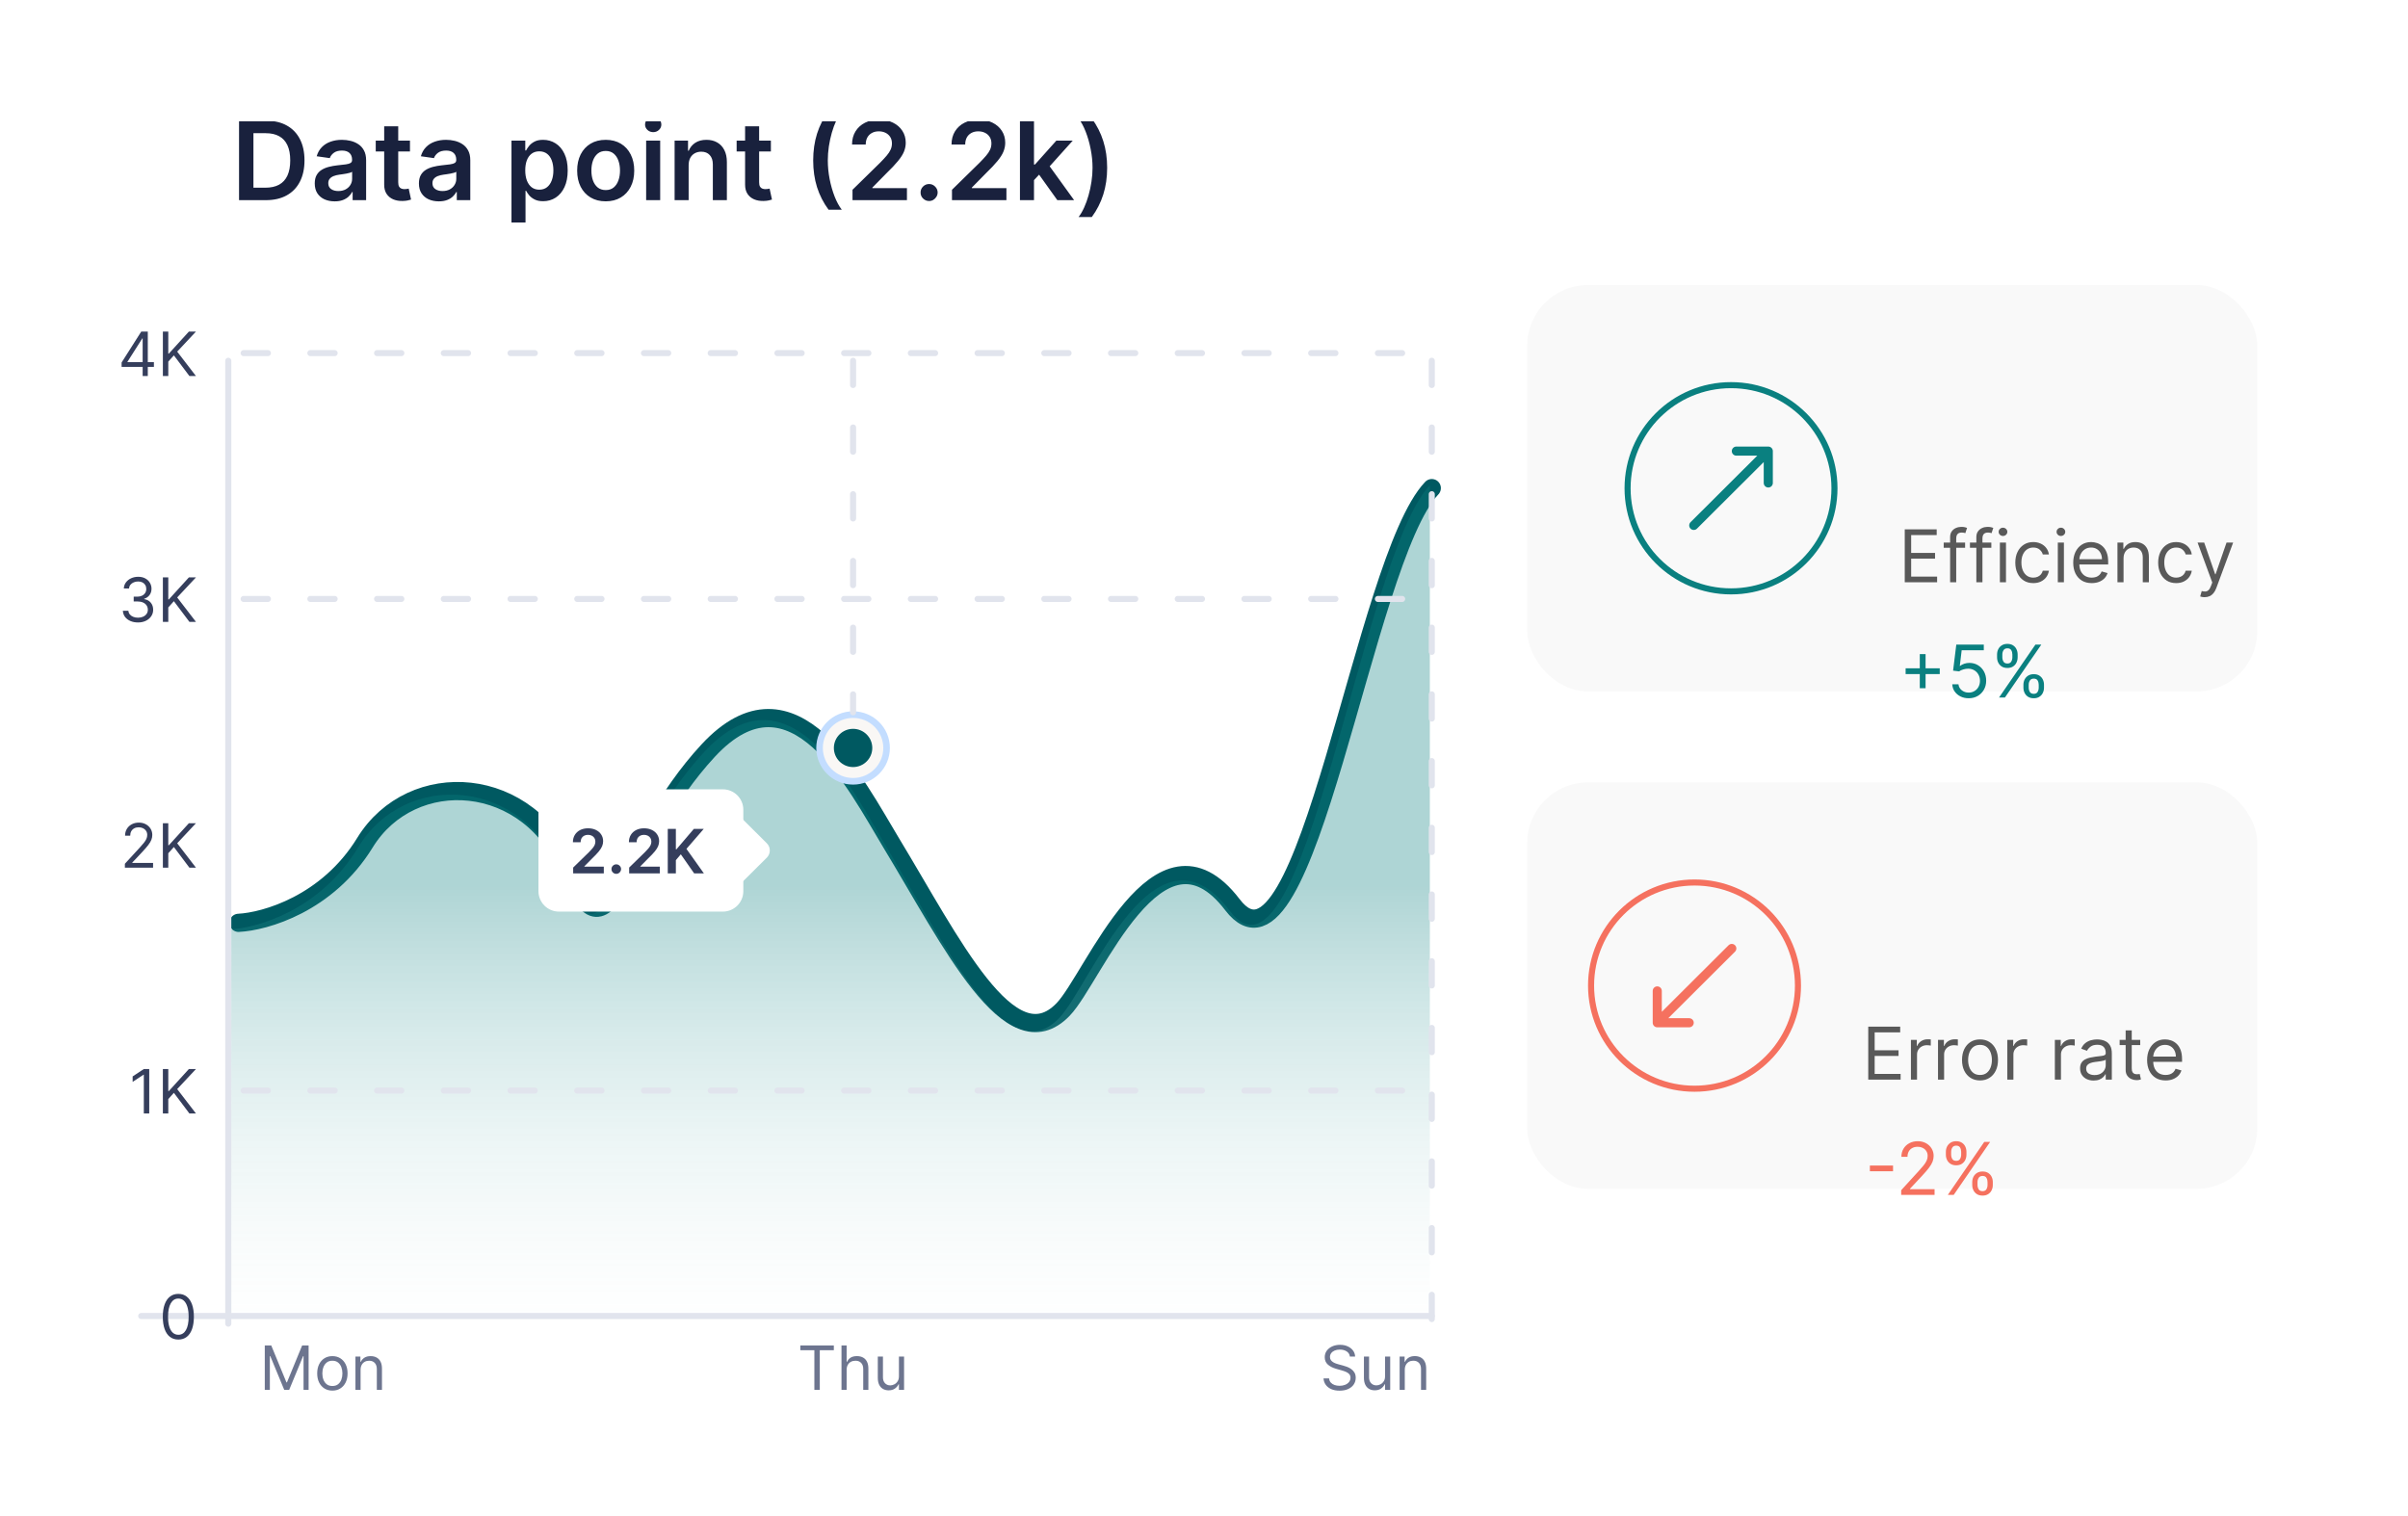
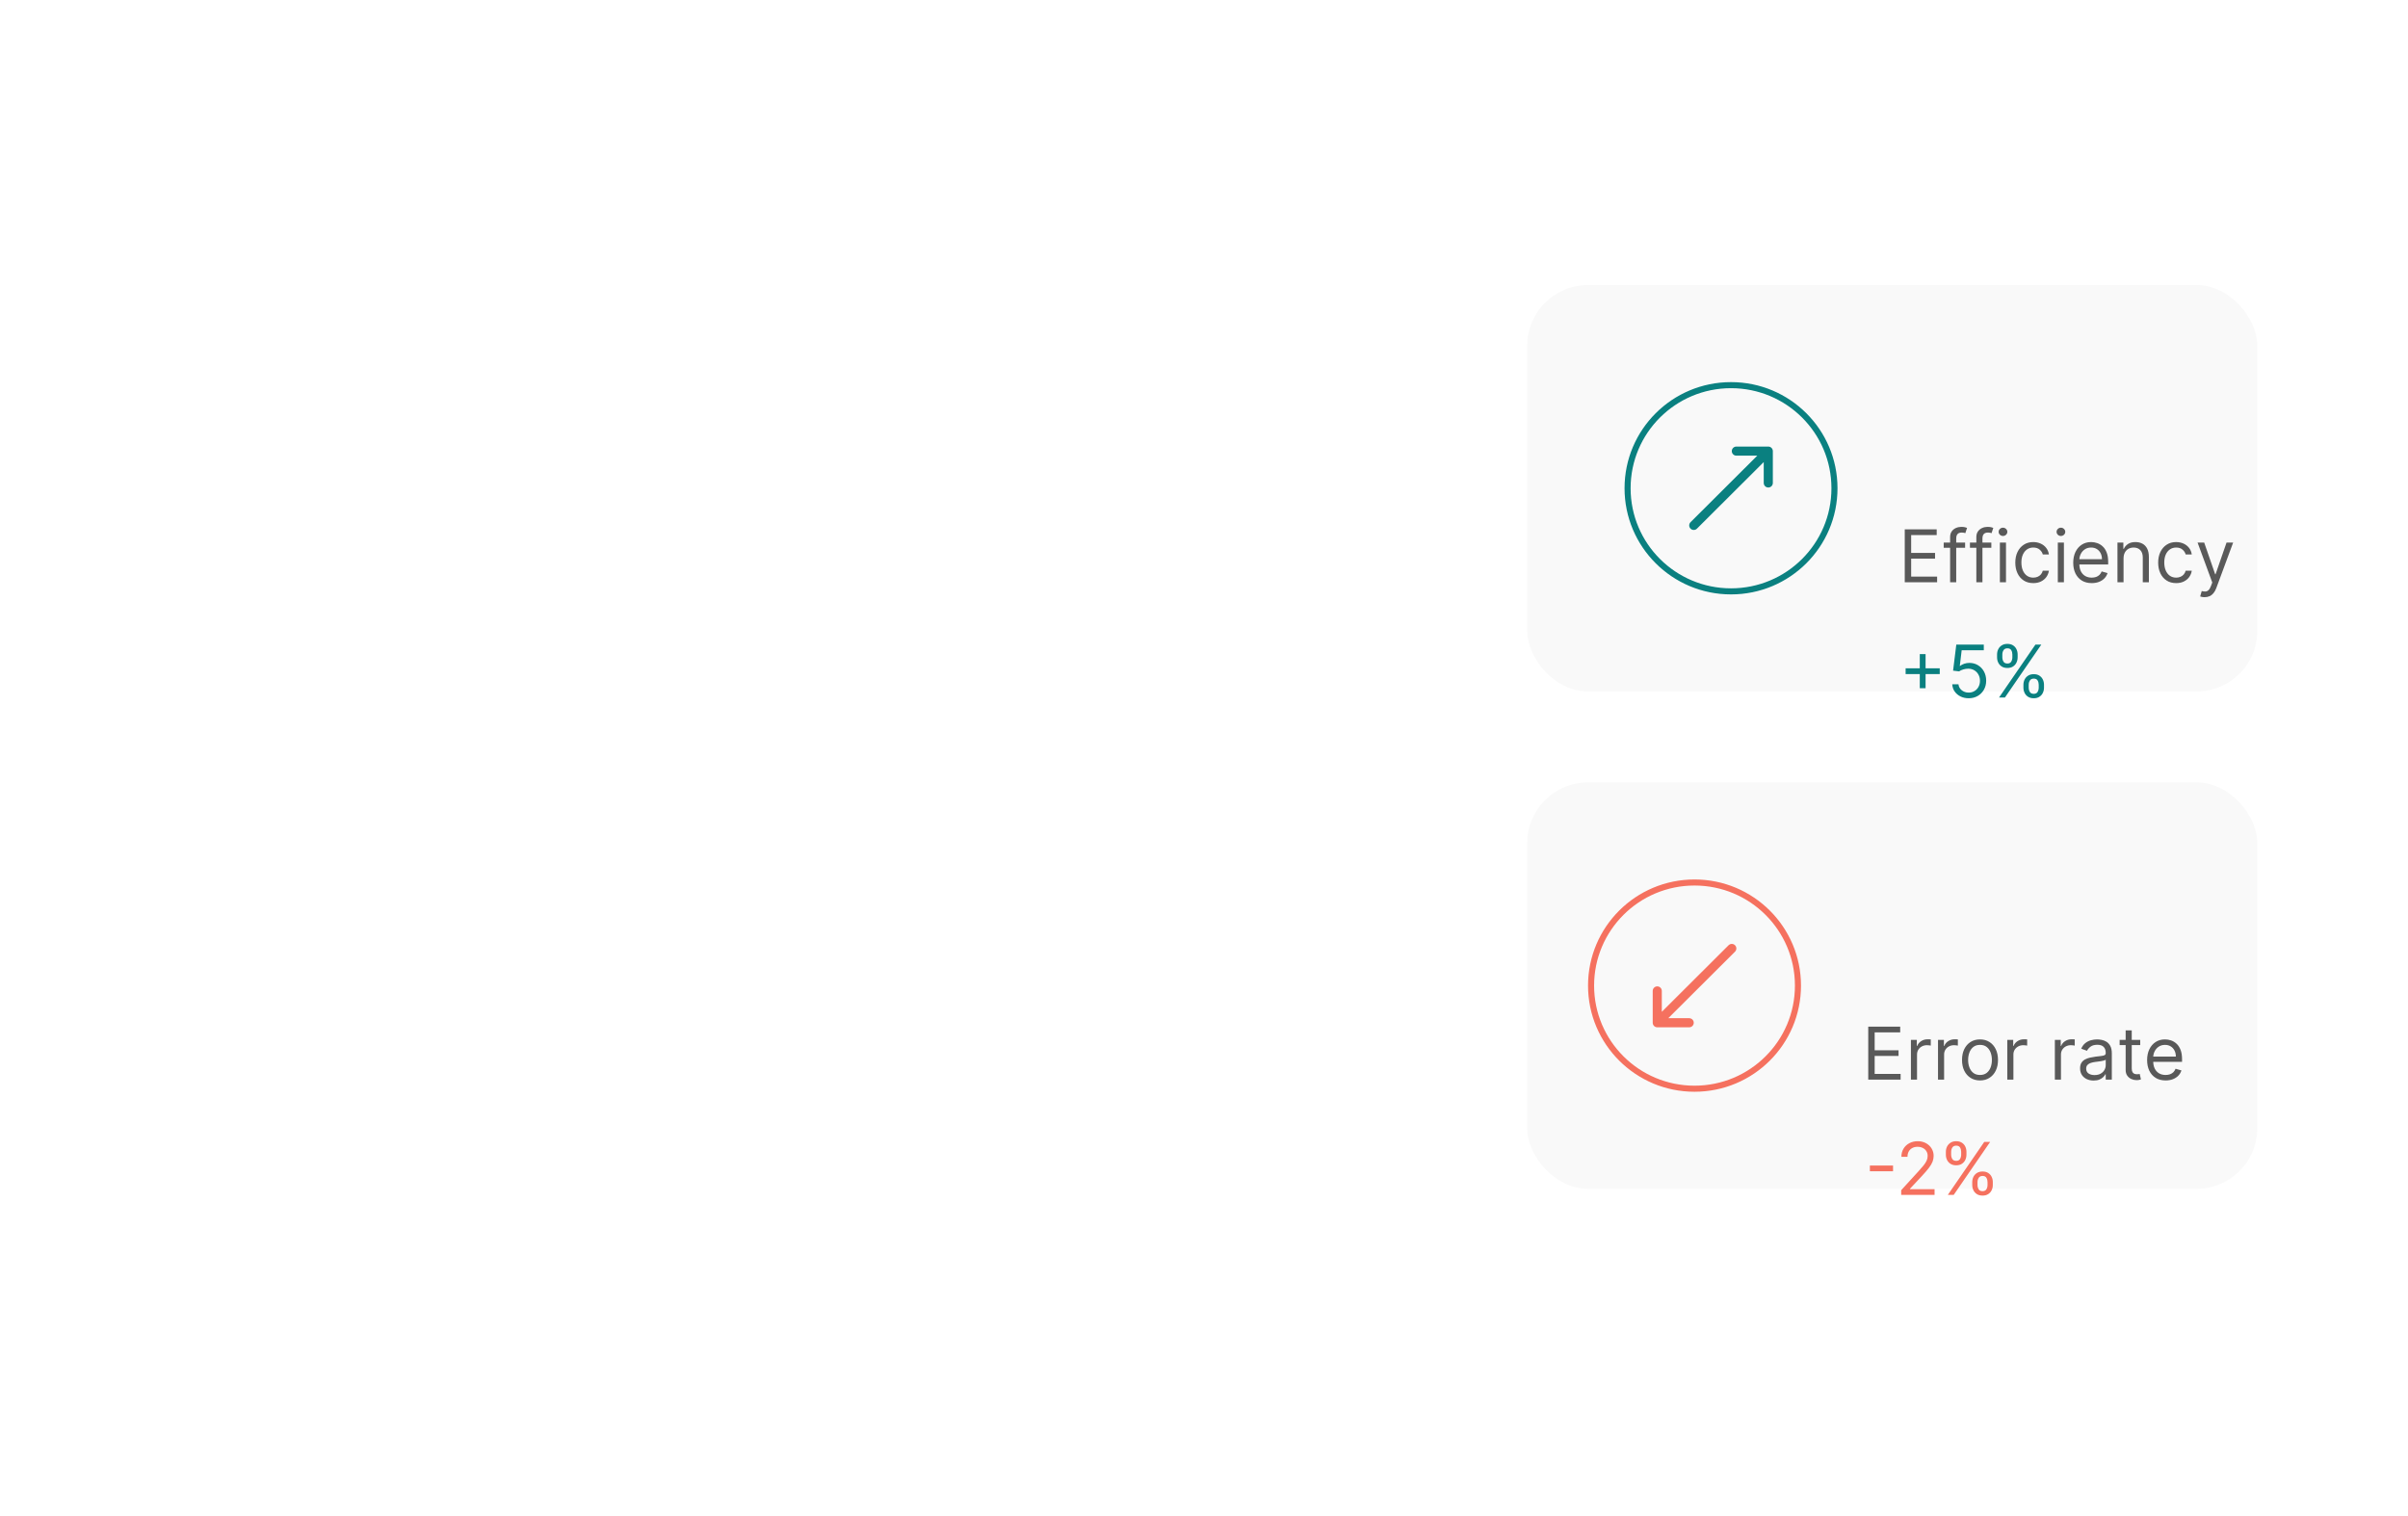
<svg xmlns="http://www.w3.org/2000/svg" width="397" height="250" viewBox="0 0 397 250" fill="none">
  <rect width="396.234" height="250" fill="white" />
  <rect x="251.784" y="129.002" width="120.375" height="67" rx="10" fill="#F9F9F9" />
  <path d="M312.1 192.172V193.109H308.282V192.172H312.1ZM313.442 197.004V196.237L316.323 193.083C316.661 192.714 316.939 192.393 317.158 192.12C317.377 191.845 317.539 191.586 317.644 191.345C317.752 191.1 317.806 190.845 317.806 190.578C317.806 190.271 317.732 190.005 317.584 189.781C317.439 189.556 317.241 189.383 316.988 189.261C316.735 189.139 316.451 189.078 316.135 189.078C315.8 189.078 315.508 189.147 315.258 189.287C315.01 189.423 314.819 189.615 314.682 189.862C314.549 190.109 314.482 190.399 314.482 190.731H313.476C313.476 190.22 313.594 189.771 313.83 189.385C314.066 188.998 314.387 188.697 314.793 188.481C315.202 188.265 315.661 188.157 316.17 188.157C316.681 188.157 317.134 188.265 317.529 188.481C317.924 188.697 318.233 188.988 318.458 189.355C318.682 189.721 318.795 190.129 318.795 190.578C318.795 190.899 318.736 191.213 318.62 191.52C318.506 191.824 318.307 192.163 318.023 192.538C317.742 192.91 317.351 193.365 316.851 193.902L314.891 195.998V196.066H318.948V197.004H313.442ZM325.157 195.368V194.907C325.157 194.589 325.222 194.298 325.353 194.034C325.486 193.767 325.679 193.554 325.932 193.395C326.188 193.233 326.498 193.152 326.861 193.152C327.231 193.152 327.54 193.233 327.79 193.395C328.04 193.554 328.229 193.767 328.357 194.034C328.485 194.298 328.549 194.589 328.549 194.907V195.368C328.549 195.686 328.483 195.978 328.353 196.245C328.225 196.51 328.035 196.723 327.782 196.885C327.532 197.044 327.225 197.123 326.861 197.123C326.492 197.123 326.181 197.044 325.928 196.885C325.675 196.723 325.483 196.51 325.353 196.245C325.222 195.978 325.157 195.686 325.157 195.368ZM326.026 194.907V195.368C326.026 195.632 326.089 195.869 326.214 196.079C326.339 196.287 326.554 196.39 326.861 196.39C327.16 196.39 327.37 196.287 327.492 196.079C327.617 195.869 327.679 195.632 327.679 195.368V194.907C327.679 194.643 327.62 194.407 327.501 194.2C327.381 193.99 327.168 193.885 326.861 193.885C326.563 193.885 326.349 193.99 326.218 194.2C326.09 194.407 326.026 194.643 326.026 194.907ZM320.81 190.373V189.913C320.81 189.595 320.876 189.304 321.006 189.039C321.14 188.772 321.333 188.559 321.586 188.4C321.841 188.238 322.151 188.157 322.515 188.157C322.884 188.157 323.194 188.238 323.444 188.4C323.694 188.559 323.883 188.772 324.01 189.039C324.138 189.304 324.202 189.595 324.202 189.913V190.373C324.202 190.691 324.137 190.984 324.006 191.251C323.878 191.515 323.688 191.728 323.435 191.89C323.185 192.049 322.878 192.129 322.515 192.129C322.145 192.129 321.834 192.049 321.581 191.89C321.329 191.728 321.137 191.515 321.006 191.251C320.876 190.984 320.81 190.691 320.81 190.373ZM321.679 189.913V190.373C321.679 190.637 321.742 190.875 321.867 191.085C321.992 191.292 322.208 191.396 322.515 191.396C322.813 191.396 323.023 191.292 323.145 191.085C323.27 190.875 323.333 190.637 323.333 190.373V189.913C323.333 189.649 323.273 189.413 323.154 189.206C323.035 188.995 322.822 188.89 322.515 188.89C322.216 188.89 322.002 188.995 321.871 189.206C321.743 189.413 321.679 189.649 321.679 189.913ZM321.134 197.004L327.134 188.277H328.106L322.106 197.004H321.134Z" fill="#F5715F" />
  <path d="M308.013 178.002V169.275H313.28V170.212H309.07V173.161H313.007V174.099H309.07V177.064H313.348V178.002H308.013ZM315.048 178.002V171.456H316.02V172.445H316.088C316.207 172.121 316.423 171.858 316.736 171.657C317.048 171.455 317.401 171.354 317.793 171.354C317.867 171.354 317.959 171.356 318.07 171.358C318.18 171.361 318.264 171.366 318.321 171.371V172.394C318.287 172.385 318.209 172.373 318.087 172.356C317.967 172.336 317.841 172.326 317.707 172.326C317.389 172.326 317.105 172.393 316.855 172.526C316.608 172.657 316.412 172.839 316.267 173.072C316.125 173.302 316.054 173.564 316.054 173.86V178.002H315.048ZM319.513 178.002V171.456H320.485V172.445H320.553C320.672 172.121 320.888 171.858 321.201 171.657C321.513 171.455 321.866 171.354 322.258 171.354C322.331 171.354 322.424 171.356 322.535 171.358C322.645 171.361 322.729 171.366 322.786 171.371V172.394C322.752 172.385 322.674 172.373 322.552 172.356C322.432 172.336 322.306 172.326 322.172 172.326C321.854 172.326 321.57 172.393 321.32 172.526C321.073 172.657 320.877 172.839 320.732 173.072C320.59 173.302 320.519 173.564 320.519 173.86V178.002H319.513ZM326.438 178.138C325.847 178.138 325.329 177.998 324.883 177.716C324.439 177.435 324.093 177.042 323.843 176.536C323.596 176.03 323.472 175.439 323.472 174.763C323.472 174.081 323.596 173.486 323.843 172.978C324.093 172.469 324.439 172.074 324.883 171.793C325.329 171.512 325.847 171.371 326.438 171.371C327.029 171.371 327.546 171.512 327.989 171.793C328.435 172.074 328.782 172.469 329.029 172.978C329.279 173.486 329.404 174.081 329.404 174.763C329.404 175.439 329.279 176.03 329.029 176.536C328.782 177.042 328.435 177.435 327.989 177.716C327.546 177.998 327.029 178.138 326.438 178.138ZM326.438 177.235C326.887 177.235 327.256 177.12 327.546 176.89C327.836 176.66 328.05 176.357 328.189 175.982C328.329 175.607 328.398 175.201 328.398 174.763C328.398 174.326 328.329 173.918 328.189 173.54C328.05 173.162 327.836 172.857 327.546 172.624C327.256 172.391 326.887 172.275 326.438 172.275C325.989 172.275 325.62 172.391 325.33 172.624C325.04 172.857 324.826 173.162 324.687 173.54C324.547 173.918 324.478 174.326 324.478 174.763C324.478 175.201 324.547 175.607 324.687 175.982C324.826 176.357 325.04 176.66 325.33 176.89C325.62 177.12 325.989 177.235 326.438 177.235ZM330.939 178.002V171.456H331.911V172.445H331.979C332.098 172.121 332.314 171.858 332.627 171.657C332.939 171.455 333.291 171.354 333.683 171.354C333.757 171.354 333.85 171.356 333.96 171.358C334.071 171.361 334.155 171.366 334.212 171.371V172.394C334.178 172.385 334.1 172.373 333.977 172.356C333.858 172.336 333.732 172.326 333.598 172.326C333.28 172.326 332.996 172.393 332.746 172.526C332.499 172.657 332.303 172.839 332.158 173.072C332.016 173.302 331.945 173.564 331.945 173.86V178.002H330.939ZM338.779 178.002V171.456H339.75V172.445H339.819C339.938 172.121 340.154 171.858 340.466 171.657C340.779 171.455 341.131 171.354 341.523 171.354C341.597 171.354 341.689 171.356 341.8 171.358C341.911 171.361 341.995 171.366 342.052 171.371V172.394C342.017 172.385 341.939 172.373 341.817 172.356C341.698 172.336 341.571 172.326 341.438 172.326C341.12 172.326 340.836 172.393 340.586 172.526C340.339 172.657 340.142 172.839 339.998 173.072C339.856 173.302 339.785 173.564 339.785 173.86V178.002H338.779ZM345.17 178.155C344.755 178.155 344.379 178.077 344.041 177.921C343.703 177.762 343.434 177.533 343.235 177.235C343.036 176.934 342.937 176.57 342.937 176.144C342.937 175.769 343.011 175.465 343.158 175.232C343.306 174.996 343.504 174.812 343.751 174.678C343.998 174.545 344.271 174.445 344.569 174.38C344.87 174.312 345.173 174.258 345.477 174.218C345.874 174.167 346.197 174.128 346.444 174.103C346.694 174.074 346.876 174.028 346.989 173.962C347.106 173.897 347.164 173.783 347.164 173.621V173.587C347.164 173.167 347.049 172.84 346.819 172.607C346.592 172.374 346.247 172.258 345.783 172.258C345.303 172.258 344.927 172.363 344.654 172.573C344.381 172.783 344.19 173.008 344.079 173.246L343.124 172.905C343.295 172.508 343.522 172.198 343.806 171.976C344.093 171.752 344.406 171.596 344.744 171.508C345.085 171.417 345.42 171.371 345.749 171.371C345.96 171.371 346.201 171.397 346.474 171.448C346.749 171.496 347.015 171.597 347.271 171.751C347.529 171.904 347.744 172.135 347.914 172.445C348.085 172.755 348.17 173.17 348.17 173.689V178.002H347.164V177.116H347.113C347.045 177.258 346.931 177.41 346.772 177.572C346.613 177.733 346.401 177.871 346.137 177.985C345.873 178.099 345.551 178.155 345.17 178.155ZM345.323 177.252C345.721 177.252 346.056 177.174 346.329 177.018C346.604 176.861 346.812 176.66 346.951 176.412C347.093 176.165 347.164 175.905 347.164 175.633V174.712C347.122 174.763 347.028 174.81 346.883 174.853C346.741 174.893 346.576 174.928 346.389 174.959C346.204 174.988 346.024 175.013 345.847 175.036C345.674 175.056 345.533 175.073 345.426 175.087C345.164 175.121 344.92 175.177 344.693 175.253C344.468 175.327 344.286 175.439 344.147 175.59C344.011 175.738 343.943 175.939 343.943 176.195C343.943 176.545 344.072 176.809 344.33 176.988C344.592 177.164 344.923 177.252 345.323 177.252ZM352.852 171.456V172.309H349.46V171.456H352.852ZM350.449 169.888H351.454V176.127C351.454 176.411 351.495 176.624 351.578 176.766C351.663 176.905 351.771 176.999 351.902 177.047C352.035 177.093 352.176 177.116 352.324 177.116C352.434 177.116 352.525 177.11 352.596 177.099C352.667 177.084 352.724 177.073 352.767 177.064L352.971 177.968C352.903 177.993 352.808 178.019 352.686 178.045C352.564 178.073 352.409 178.087 352.221 178.087C351.937 178.087 351.659 178.026 351.386 177.904C351.116 177.782 350.892 177.596 350.713 177.346C350.537 177.096 350.449 176.78 350.449 176.4V169.888ZM357.039 178.138C356.408 178.138 355.864 177.999 355.407 177.721C354.952 177.439 354.601 177.047 354.354 176.545C354.11 176.039 353.988 175.451 353.988 174.78C353.988 174.11 354.11 173.519 354.354 173.008C354.601 172.493 354.945 172.093 355.385 171.806C355.829 171.516 356.346 171.371 356.937 171.371C357.277 171.371 357.614 171.428 357.946 171.542C358.279 171.655 358.581 171.84 358.854 172.096C359.127 172.349 359.344 172.684 359.506 173.101C359.668 173.519 359.749 174.033 359.749 174.644V175.07H354.704V174.201H358.726C358.726 173.831 358.652 173.502 358.505 173.212C358.36 172.922 358.152 172.694 357.883 172.526C357.616 172.358 357.3 172.275 356.937 172.275C356.536 172.275 356.189 172.374 355.897 172.573C355.607 172.769 355.384 173.025 355.228 173.34C355.071 173.655 354.993 173.993 354.993 174.354V174.934C354.993 175.428 355.079 175.847 355.249 176.191C355.422 176.532 355.662 176.792 355.969 176.971C356.276 177.147 356.633 177.235 357.039 177.235C357.303 177.235 357.542 177.198 357.755 177.124C357.971 177.047 358.157 176.934 358.313 176.783C358.469 176.63 358.59 176.439 358.675 176.212L359.647 176.485C359.544 176.814 359.373 177.104 359.131 177.354C358.89 177.601 358.591 177.795 358.236 177.934C357.881 178.07 357.482 178.138 357.039 178.138Z" fill="#595959" />
  <path d="M279.37 145.502C288.791 145.502 296.425 153.115 296.425 162.502C296.425 171.889 288.791 179.502 279.37 179.502C269.95 179.502 262.315 171.889 262.315 162.502C262.315 153.115 269.95 145.502 279.37 145.502Z" stroke="#F5715F" />
  <path d="M278.494 168.627H273.228M273.228 168.627V163.377M273.228 168.627L285.516 156.377" stroke="#F5715F" stroke-width="1.5" stroke-linecap="round" stroke-linejoin="round" />
  <rect x="251.784" y="47.002" width="120.375" height="67" rx="10" fill="#F9F9F9" />
  <path d="M316.51 113.472V107.847H317.465V113.472H316.51ZM314.175 111.137V110.182H319.8V111.137H314.175ZM324.574 115.125C324.074 115.125 323.624 115.026 323.223 114.827C322.823 114.628 322.502 114.355 322.26 114.009C322.019 113.662 321.887 113.267 321.864 112.824H322.887C322.926 113.219 323.105 113.546 323.423 113.804C323.744 114.06 324.128 114.188 324.574 114.188C324.932 114.188 325.25 114.104 325.529 113.936C325.81 113.769 326.03 113.539 326.189 113.246C326.351 112.95 326.432 112.617 326.432 112.244C326.432 111.864 326.348 111.524 326.181 111.226C326.016 110.925 325.789 110.688 325.499 110.514C325.209 110.341 324.878 110.253 324.506 110.25C324.239 110.247 323.965 110.289 323.683 110.374C323.402 110.456 323.171 110.563 322.989 110.693L322 110.574L322.529 106.279H327.063V107.216H323.415L323.108 109.79H323.159C323.338 109.648 323.563 109.53 323.833 109.436C324.102 109.343 324.384 109.296 324.676 109.296C325.21 109.296 325.686 109.423 326.104 109.679C326.524 109.932 326.854 110.279 327.093 110.719C327.334 111.159 327.455 111.662 327.455 112.227C327.455 112.784 327.33 113.281 327.08 113.719C326.833 114.154 326.492 114.497 326.057 114.75C325.622 115 325.128 115.125 324.574 115.125ZM333.596 113.369V112.909C333.596 112.591 333.662 112.3 333.792 112.036C333.926 111.769 334.119 111.556 334.372 111.396C334.628 111.235 334.937 111.154 335.301 111.154C335.67 111.154 335.98 111.235 336.23 111.396C336.48 111.556 336.669 111.769 336.797 112.036C336.925 112.3 336.988 112.591 336.988 112.909V113.369C336.988 113.688 336.923 113.98 336.792 114.247C336.665 114.512 336.474 114.725 336.221 114.887C335.971 115.046 335.665 115.125 335.301 115.125C334.932 115.125 334.621 115.046 334.368 114.887C334.115 114.725 333.923 114.512 333.792 114.247C333.662 113.98 333.596 113.688 333.596 113.369ZM334.466 112.909V113.369C334.466 113.634 334.528 113.871 334.653 114.081C334.778 114.289 334.994 114.392 335.301 114.392C335.599 114.392 335.809 114.289 335.932 114.081C336.057 113.871 336.119 113.634 336.119 113.369V112.909C336.119 112.645 336.059 112.409 335.94 112.202C335.821 111.992 335.608 111.887 335.301 111.887C335.003 111.887 334.788 111.992 334.657 112.202C334.53 112.409 334.466 112.645 334.466 112.909ZM329.25 108.375V107.915C329.25 107.597 329.315 107.306 329.446 107.041C329.579 106.774 329.773 106.561 330.025 106.402C330.281 106.24 330.591 106.159 330.954 106.159C331.324 106.159 331.633 106.24 331.883 106.402C332.133 106.561 332.322 106.774 332.45 107.041C332.578 107.306 332.642 107.597 332.642 107.915V108.375C332.642 108.693 332.577 108.986 332.446 109.253C332.318 109.517 332.128 109.73 331.875 109.892C331.625 110.051 331.318 110.131 330.954 110.131C330.585 110.131 330.274 110.051 330.021 109.892C329.768 109.73 329.577 109.517 329.446 109.253C329.315 108.986 329.25 108.693 329.25 108.375ZM330.119 107.915V108.375C330.119 108.639 330.182 108.877 330.307 109.087C330.432 109.294 330.648 109.398 330.954 109.398C331.253 109.398 331.463 109.294 331.585 109.087C331.71 108.877 331.773 108.639 331.773 108.375V107.915C331.773 107.651 331.713 107.415 331.594 107.208C331.474 106.997 331.261 106.892 330.954 106.892C330.656 106.892 330.442 106.997 330.311 107.208C330.183 107.415 330.119 107.651 330.119 107.915ZM329.574 115.006L335.574 106.279H336.545L330.545 115.006H329.574Z" fill="#0A8080" />
  <path d="M314.031 96.004V87.277H319.298V88.214H315.088V91.163H319.026V92.1H315.088V95.066H319.367V96.004H314.031ZM323.982 89.459V90.311H320.453V89.459H323.982ZM321.51 96.004V88.555C321.51 88.18 321.598 87.868 321.774 87.618C321.95 87.368 322.179 87.18 322.46 87.055C322.742 86.93 323.039 86.868 323.351 86.868C323.598 86.868 323.8 86.887 323.956 86.927C324.112 86.967 324.229 87.004 324.306 87.038L324.016 87.907C323.965 87.89 323.894 87.869 323.803 87.843C323.715 87.818 323.598 87.805 323.453 87.805C323.121 87.805 322.881 87.889 322.733 88.056C322.588 88.224 322.516 88.47 322.516 88.794V96.004H321.51ZM328.306 89.459V90.311H324.778V89.459H328.306ZM325.834 96.004V88.555C325.834 88.18 325.922 87.868 326.099 87.618C326.275 87.368 326.503 87.18 326.785 87.055C327.066 86.93 327.363 86.868 327.675 86.868C327.922 86.868 328.124 86.887 328.28 86.927C328.437 86.967 328.553 87.004 328.63 87.038L328.34 87.907C328.289 87.89 328.218 87.869 328.127 87.843C328.039 87.818 327.922 87.805 327.778 87.805C327.445 87.805 327.205 87.889 327.057 88.056C326.912 88.224 326.84 88.47 326.84 88.794V96.004H325.834ZM329.715 96.004V89.459H330.721V96.004H329.715ZM330.227 88.368C330.031 88.368 329.862 88.301 329.72 88.167C329.58 88.034 329.511 87.873 329.511 87.686C329.511 87.498 329.58 87.338 329.72 87.204C329.862 87.071 330.031 87.004 330.227 87.004C330.423 87.004 330.59 87.071 330.73 87.204C330.872 87.338 330.943 87.498 330.943 87.686C330.943 87.873 330.872 88.034 330.73 88.167C330.59 88.301 330.423 88.368 330.227 88.368ZM335.222 96.14C334.608 96.14 334.08 95.995 333.637 95.706C333.194 95.416 332.853 95.017 332.614 94.508C332.376 94 332.256 93.419 332.256 92.765C332.256 92.1 332.378 91.514 332.623 91.005C332.87 90.494 333.214 90.095 333.654 89.808C334.097 89.518 334.614 89.373 335.205 89.373C335.665 89.373 336.08 89.459 336.449 89.629C336.819 89.799 337.121 90.038 337.357 90.345C337.593 90.652 337.739 91.01 337.796 91.419H336.79C336.714 91.12 336.543 90.856 336.279 90.626C336.018 90.393 335.665 90.277 335.222 90.277C334.83 90.277 334.486 90.379 334.191 90.584C333.898 90.785 333.67 91.071 333.505 91.44C333.343 91.806 333.262 92.237 333.262 92.731C333.262 93.237 333.341 93.677 333.501 94.052C333.662 94.427 333.89 94.718 334.182 94.926C334.478 95.133 334.824 95.237 335.222 95.237C335.483 95.237 335.721 95.191 335.934 95.1C336.147 95.01 336.327 94.879 336.475 94.709C336.623 94.538 336.728 94.334 336.79 94.095H337.796C337.739 94.481 337.599 94.829 337.374 95.139C337.153 95.446 336.858 95.69 336.492 95.872C336.128 96.051 335.705 96.14 335.222 96.14ZM339.266 96.004V89.459H340.272V96.004H339.266ZM339.778 88.368C339.581 88.368 339.412 88.301 339.27 88.167C339.131 88.034 339.062 87.873 339.062 87.686C339.062 87.498 339.131 87.338 339.27 87.204C339.412 87.071 339.581 87.004 339.778 87.004C339.974 87.004 340.141 87.071 340.28 87.204C340.422 87.338 340.493 87.498 340.493 87.686C340.493 87.873 340.422 88.034 340.28 88.167C340.141 88.301 339.974 88.368 339.778 88.368ZM344.858 96.14C344.227 96.14 343.683 96.001 343.226 95.723C342.771 95.441 342.421 95.049 342.173 94.546C341.929 94.041 341.807 93.453 341.807 92.782C341.807 92.112 341.929 91.521 342.173 91.01C342.421 90.495 342.764 90.095 343.205 89.808C343.648 89.518 344.165 89.373 344.756 89.373C345.097 89.373 345.433 89.43 345.766 89.544C346.098 89.657 346.401 89.842 346.673 90.098C346.946 90.35 347.164 90.686 347.325 91.103C347.487 91.521 347.568 92.035 347.568 92.646V93.072H342.523V92.203H346.546C346.546 91.834 346.472 91.504 346.324 91.214C346.179 90.924 345.972 90.696 345.702 90.528C345.435 90.36 345.119 90.277 344.756 90.277C344.355 90.277 344.009 90.376 343.716 90.575C343.426 90.771 343.203 91.027 343.047 91.342C342.891 91.657 342.813 91.995 342.813 92.356V92.936C342.813 93.43 342.898 93.849 343.068 94.193C343.242 94.534 343.482 94.794 343.789 94.973C344.095 95.149 344.452 95.237 344.858 95.237C345.122 95.237 345.361 95.2 345.574 95.126C345.79 95.049 345.976 94.936 346.132 94.785C346.289 94.632 346.409 94.441 346.494 94.214L347.466 94.487C347.364 94.816 347.192 95.106 346.95 95.356C346.709 95.603 346.411 95.796 346.056 95.936C345.7 96.072 345.301 96.14 344.858 96.14ZM350.104 92.066V96.004H349.098V89.459H350.07V90.481H350.155C350.308 90.149 350.541 89.882 350.854 89.68C351.166 89.475 351.57 89.373 352.064 89.373C352.507 89.373 352.895 89.464 353.227 89.646C353.56 89.825 353.818 90.098 354.003 90.464C354.188 90.828 354.28 91.288 354.28 91.845V96.004H353.274V91.913C353.274 91.399 353.141 90.998 352.874 90.711C352.607 90.421 352.24 90.277 351.774 90.277C351.453 90.277 351.166 90.346 350.914 90.485C350.664 90.625 350.466 90.828 350.321 91.095C350.176 91.362 350.104 91.686 350.104 92.066ZM358.777 96.14C358.163 96.14 357.635 95.995 357.192 95.706C356.748 95.416 356.407 95.017 356.169 94.508C355.93 94 355.811 93.419 355.811 92.765C355.811 92.1 355.933 91.514 356.177 91.005C356.425 90.494 356.768 90.095 357.209 89.808C357.652 89.518 358.169 89.373 358.76 89.373C359.22 89.373 359.635 89.459 360.004 89.629C360.373 89.799 360.676 90.038 360.912 90.345C361.148 90.652 361.294 91.01 361.351 91.419H360.345C360.268 91.12 360.098 90.856 359.834 90.626C359.572 90.393 359.22 90.277 358.777 90.277C358.385 90.277 358.041 90.379 357.746 90.584C357.453 90.785 357.224 91.071 357.059 91.44C356.898 91.806 356.817 92.237 356.817 92.731C356.817 93.237 356.896 93.677 357.055 94.052C357.217 94.427 357.444 94.718 357.737 94.926C358.032 95.133 358.379 95.237 358.777 95.237C359.038 95.237 359.275 95.191 359.488 95.1C359.702 95.01 359.882 94.879 360.03 94.709C360.177 94.538 360.282 94.334 360.345 94.095H361.351C361.294 94.481 361.153 94.829 360.929 95.139C360.707 95.446 360.413 95.69 360.047 95.872C359.683 96.051 359.26 96.14 358.777 96.14ZM363.469 98.459C363.298 98.459 363.146 98.444 363.013 98.416C362.879 98.39 362.787 98.365 362.736 98.339L362.991 97.453C363.236 97.515 363.452 97.538 363.639 97.521C363.827 97.504 363.993 97.42 364.138 97.269C364.285 97.122 364.42 96.882 364.542 96.549L364.73 96.038L362.309 89.459H363.4L365.207 94.674H365.275L367.082 89.459H368.173L365.395 96.959C365.27 97.296 365.115 97.576 364.93 97.798C364.746 98.022 364.531 98.189 364.287 98.296C364.045 98.404 363.773 98.459 363.469 98.459Z" fill="#595959" />
  <path d="M285.389 97.502C275.968 97.502 268.334 89.889 268.334 80.502C268.334 71.115 275.968 63.502 285.389 63.502C294.809 63.502 302.443 71.115 302.443 80.502C302.443 89.889 294.809 97.502 285.389 97.502Z" stroke="#0A8080" />
  <path d="M286.266 74.377H291.532M291.532 74.377V79.627M291.532 74.377L279.244 86.627" stroke="#0A8080" stroke-width="1.5" stroke-linecap="round" stroke-linejoin="round" />
  <g clip-path="url(#clip0_2214_506)">
    <path d="M43.847 33H39.411V19.909H43.937C45.237 19.909 46.353 20.171 47.286 20.695C48.224 21.215 48.944 21.963 49.447 22.939C49.95 23.915 50.201 25.082 50.201 26.442C50.201 27.805 49.947 28.977 49.44 29.957C48.938 30.938 48.211 31.69 47.261 32.214C46.315 32.738 45.177 33 43.847 33ZM41.783 30.948H43.732C44.644 30.948 45.405 30.782 46.014 30.45C46.624 30.113 47.082 29.612 47.389 28.947C47.695 28.278 47.849 27.443 47.849 26.442C47.849 25.44 47.695 24.609 47.389 23.949C47.082 23.284 46.628 22.788 46.027 22.459C45.431 22.127 44.689 21.961 43.803 21.961H41.783V30.948ZM55.177 33.198C54.555 33.198 53.995 33.087 53.496 32.866C53.002 32.64 52.61 32.307 52.32 31.869C52.035 31.43 51.892 30.889 51.892 30.245C51.892 29.691 51.994 29.233 52.199 28.871C52.403 28.509 52.682 28.219 53.036 28.001C53.39 27.784 53.788 27.62 54.231 27.509C54.679 27.394 55.141 27.311 55.618 27.26C56.194 27.2 56.66 27.147 57.018 27.1C57.376 27.049 57.636 26.972 57.798 26.87C57.964 26.764 58.047 26.599 58.047 26.378V26.34C58.047 25.858 57.905 25.485 57.619 25.221C57.334 24.957 56.922 24.825 56.385 24.825C55.819 24.825 55.369 24.948 55.037 25.195C54.709 25.442 54.487 25.734 54.372 26.071L52.211 25.764C52.382 25.168 52.663 24.669 53.055 24.268C53.447 23.864 53.927 23.561 54.493 23.361C55.06 23.156 55.687 23.054 56.373 23.054C56.846 23.054 57.316 23.109 57.785 23.22C58.254 23.331 58.682 23.514 59.07 23.77C59.458 24.021 59.769 24.364 60.003 24.799C60.242 25.234 60.361 25.777 60.361 26.429V33H58.137V31.651H58.06C57.919 31.924 57.721 32.18 57.466 32.418C57.214 32.653 56.897 32.842 56.513 32.987C56.134 33.128 55.689 33.198 55.177 33.198ZM55.778 31.498C56.243 31.498 56.645 31.406 56.986 31.223C57.327 31.035 57.589 30.788 57.773 30.482C57.96 30.175 58.054 29.84 58.054 29.478V28.321C57.981 28.381 57.858 28.436 57.683 28.487C57.513 28.538 57.321 28.583 57.108 28.621C56.895 28.66 56.684 28.694 56.475 28.724C56.266 28.754 56.085 28.779 55.932 28.8C55.586 28.847 55.277 28.924 55.005 29.03C54.732 29.137 54.517 29.286 54.359 29.478C54.201 29.666 54.123 29.908 54.123 30.207C54.123 30.633 54.278 30.954 54.589 31.172C54.9 31.389 55.297 31.498 55.778 31.498ZM67.591 23.182V24.972H61.947V23.182H67.591ZM63.34 20.829H65.654V30.047C65.654 30.358 65.701 30.597 65.794 30.763C65.892 30.925 66.02 31.035 66.178 31.095C66.336 31.155 66.51 31.185 66.702 31.185C66.847 31.185 66.979 31.174 67.099 31.153C67.222 31.131 67.316 31.112 67.38 31.095L67.77 32.904C67.646 32.947 67.469 32.994 67.239 33.045C67.013 33.096 66.736 33.126 66.408 33.134C65.829 33.151 65.307 33.064 64.842 32.872C64.378 32.676 64.009 32.374 63.736 31.965C63.468 31.555 63.336 31.044 63.34 30.43V20.829ZM72.351 33.198C71.729 33.198 71.169 33.087 70.67 32.866C70.176 32.64 69.784 32.307 69.494 31.869C69.208 31.43 69.066 30.889 69.066 30.245C69.066 29.691 69.168 29.233 69.372 28.871C69.577 28.509 69.856 28.219 70.21 28.001C70.564 27.784 70.962 27.62 71.405 27.509C71.853 27.394 72.315 27.311 72.792 27.26C73.368 27.2 73.834 27.147 74.192 27.1C74.55 27.049 74.81 26.972 74.972 26.87C75.138 26.764 75.221 26.599 75.221 26.378V26.34C75.221 25.858 75.078 25.485 74.793 25.221C74.507 24.957 74.096 24.825 73.559 24.825C72.993 24.825 72.543 24.948 72.21 25.195C71.882 25.442 71.661 25.734 71.546 26.071L69.385 25.764C69.556 25.168 69.837 24.669 70.229 24.268C70.621 23.864 71.1 23.561 71.667 23.361C72.234 23.156 72.86 23.054 73.546 23.054C74.019 23.054 74.49 23.109 74.959 23.22C75.428 23.331 75.856 23.514 76.244 23.77C76.632 24.021 76.943 24.364 77.177 24.799C77.416 25.234 77.535 25.777 77.535 26.429V33H75.311V31.651H75.234C75.093 31.924 74.895 32.18 74.639 32.418C74.388 32.653 74.071 32.842 73.687 32.987C73.308 33.128 72.862 33.198 72.351 33.198ZM72.952 31.498C73.416 31.498 73.819 31.406 74.16 31.223C74.501 31.035 74.763 30.788 74.946 30.482C75.134 30.175 75.228 29.84 75.228 29.478V28.321C75.155 28.381 75.031 28.436 74.857 28.487C74.686 28.538 74.495 28.583 74.281 28.621C74.068 28.66 73.858 28.694 73.649 28.724C73.44 28.754 73.259 28.779 73.105 28.8C72.76 28.847 72.451 28.924 72.178 29.03C71.906 29.137 71.691 29.286 71.533 29.478C71.375 29.666 71.296 29.908 71.296 30.207C71.296 30.633 71.452 30.954 71.763 31.172C72.074 31.389 72.47 31.498 72.952 31.498ZM84.327 36.682V23.182H86.602V24.805H86.736C86.856 24.567 87.024 24.313 87.241 24.045C87.459 23.772 87.753 23.54 88.124 23.348C88.494 23.152 88.967 23.054 89.543 23.054C90.301 23.054 90.985 23.248 91.594 23.636C92.208 24.019 92.694 24.588 93.052 25.342C93.414 26.092 93.595 27.013 93.595 28.104C93.595 29.182 93.418 30.098 93.064 30.852C92.711 31.607 92.229 32.182 91.62 32.578C91.011 32.974 90.32 33.173 89.549 33.173C88.986 33.173 88.52 33.079 88.149 32.891C87.778 32.704 87.48 32.478 87.254 32.214C87.033 31.945 86.86 31.692 86.736 31.453H86.641V36.682H84.327ZM86.596 28.091C86.596 28.726 86.685 29.282 86.864 29.759C87.047 30.236 87.31 30.609 87.65 30.878C87.996 31.142 88.413 31.274 88.903 31.274C89.415 31.274 89.843 31.138 90.188 30.865C90.533 30.588 90.793 30.211 90.968 29.734C91.147 29.252 91.236 28.704 91.236 28.091C91.236 27.482 91.149 26.94 90.974 26.467C90.8 25.994 90.54 25.624 90.195 25.355C89.849 25.087 89.419 24.952 88.903 24.952C88.409 24.952 87.989 25.082 87.644 25.342C87.299 25.602 87.037 25.967 86.858 26.435C86.683 26.904 86.596 27.456 86.596 28.091ZM99.859 33.192C98.9 33.192 98.07 32.981 97.366 32.559C96.663 32.137 96.118 31.547 95.73 30.788C95.347 30.03 95.155 29.143 95.155 28.129C95.155 27.115 95.347 26.227 95.73 25.464C96.118 24.701 96.663 24.109 97.366 23.687C98.07 23.265 98.9 23.054 99.859 23.054C100.818 23.054 101.649 23.265 102.352 23.687C103.055 24.109 103.599 24.701 103.982 25.464C104.37 26.227 104.564 27.115 104.564 28.129C104.564 29.143 104.37 30.03 103.982 30.788C103.599 31.547 103.055 32.137 102.352 32.559C101.649 32.981 100.818 33.192 99.859 33.192ZM99.872 31.338C100.392 31.338 100.827 31.195 101.176 30.91C101.525 30.62 101.785 30.232 101.956 29.746C102.131 29.261 102.218 28.72 102.218 28.123C102.218 27.522 102.131 26.979 101.956 26.493C101.785 26.003 101.525 25.613 101.176 25.323C100.827 25.033 100.392 24.889 99.872 24.889C99.339 24.889 98.896 25.033 98.543 25.323C98.193 25.613 97.931 26.003 97.756 26.493C97.586 26.979 97.501 27.522 97.501 28.123C97.501 28.72 97.586 29.261 97.756 29.746C97.931 30.232 98.193 30.62 98.543 30.91C98.896 31.195 99.339 31.338 99.872 31.338ZM106.528 33V23.182H108.842V33H106.528ZM107.691 21.788C107.325 21.788 107.009 21.667 106.745 21.424C106.481 21.177 106.349 20.881 106.349 20.535C106.349 20.186 106.481 19.89 106.745 19.647C107.009 19.4 107.325 19.276 107.691 19.276C108.062 19.276 108.377 19.4 108.637 19.647C108.901 19.89 109.033 20.186 109.033 20.535C109.033 20.881 108.901 21.177 108.637 21.424C108.377 21.667 108.062 21.788 107.691 21.788ZM113.535 27.247V33H111.221V23.182H113.433V24.85H113.548C113.774 24.3 114.134 23.864 114.628 23.54C115.127 23.216 115.742 23.054 116.475 23.054C117.153 23.054 117.743 23.199 118.246 23.489C118.753 23.778 119.145 24.198 119.422 24.748C119.703 25.298 119.842 25.965 119.838 26.749V33H117.524V27.107C117.524 26.45 117.353 25.937 117.012 25.566C116.676 25.195 116.209 25.01 115.612 25.01C115.208 25.01 114.848 25.099 114.532 25.278C114.221 25.453 113.976 25.707 113.797 26.039C113.622 26.371 113.535 26.774 113.535 27.247ZM127.093 23.182V24.972H121.448V23.182H127.093ZM122.842 20.829H125.156V30.047C125.156 30.358 125.203 30.597 125.296 30.763C125.394 30.925 125.522 31.035 125.68 31.095C125.838 31.155 126.012 31.185 126.204 31.185C126.349 31.185 126.481 31.174 126.6 31.153C126.724 31.131 126.818 31.112 126.882 31.095L127.272 32.904C127.148 32.947 126.971 32.994 126.741 33.045C126.515 33.096 126.238 33.126 125.91 33.134C125.331 33.151 124.809 33.064 124.344 32.872C123.88 32.676 123.511 32.374 123.238 31.965C122.97 31.555 122.838 31.044 122.842 30.43V20.829ZM134.068 26.454C134.068 24.857 134.279 23.389 134.701 22.05C135.127 20.708 135.76 19.468 136.599 18.33H138.779C138.455 18.752 138.152 19.27 137.871 19.884C137.59 20.493 137.345 21.162 137.136 21.891C136.932 22.615 136.77 23.367 136.65 24.147C136.535 24.927 136.478 25.696 136.478 26.454C136.478 27.465 136.578 28.487 136.778 29.523C136.983 30.558 137.258 31.519 137.603 32.406C137.952 33.288 138.344 34.01 138.779 34.572H136.599C135.76 33.435 135.127 32.197 134.701 30.859C134.279 29.516 134.068 28.048 134.068 26.454ZM140.551 33V31.287L145.096 26.832C145.53 26.393 145.893 26.003 146.182 25.662C146.472 25.321 146.69 24.991 146.834 24.671C146.979 24.352 147.052 24.011 147.052 23.648C147.052 23.235 146.958 22.881 146.771 22.587C146.583 22.289 146.325 22.059 145.997 21.897C145.669 21.735 145.296 21.654 144.878 21.654C144.448 21.654 144.071 21.744 143.747 21.923C143.423 22.097 143.172 22.347 142.993 22.671C142.818 22.994 142.731 23.38 142.731 23.827H140.474C140.474 22.996 140.664 22.274 141.043 21.66C141.422 21.047 141.945 20.572 142.609 20.235C143.278 19.898 144.045 19.73 144.91 19.73C145.788 19.73 146.56 19.894 147.224 20.222C147.889 20.55 148.405 21 148.771 21.571C149.142 22.142 149.327 22.794 149.327 23.527C149.327 24.017 149.234 24.499 149.046 24.972C148.859 25.445 148.528 25.969 148.055 26.544C147.587 27.119 146.928 27.816 146.08 28.634L143.824 30.929V31.018H149.525V33H140.551ZM153.182 33.141C152.794 33.141 152.462 33.004 152.185 32.731C151.908 32.459 151.771 32.126 151.775 31.734C151.771 31.351 151.908 31.023 152.185 30.75C152.462 30.477 152.794 30.341 153.182 30.341C153.557 30.341 153.883 30.477 154.16 30.75C154.441 31.023 154.584 31.351 154.588 31.734C154.584 31.994 154.516 32.231 154.383 32.444C154.256 32.657 154.085 32.827 153.872 32.955C153.663 33.079 153.433 33.141 153.182 33.141ZM156.951 33V31.287L161.496 26.832C161.931 26.393 162.293 26.003 162.583 25.662C162.873 25.321 163.09 24.991 163.235 24.671C163.38 24.352 163.452 24.011 163.452 23.648C163.452 23.235 163.358 22.881 163.171 22.587C162.983 22.289 162.726 22.059 162.397 21.897C162.069 21.735 161.696 21.654 161.279 21.654C160.848 21.654 160.471 21.744 160.147 21.923C159.824 22.097 159.572 22.347 159.393 22.671C159.218 22.994 159.131 23.38 159.131 23.827H156.875C156.875 22.996 157.064 22.274 157.444 21.66C157.823 21.047 158.345 20.572 159.01 20.235C159.679 19.898 160.446 19.73 161.311 19.73C162.189 19.73 162.96 19.894 163.625 20.222C164.29 20.55 164.805 21 165.172 21.571C165.542 22.142 165.728 22.794 165.728 23.527C165.728 24.017 165.634 24.499 165.446 24.972C165.259 25.445 164.929 25.969 164.456 26.544C163.987 27.119 163.329 27.816 162.481 28.634L160.224 30.929V31.018H165.926V33H156.951ZM170.266 29.919L170.26 27.126H170.63L174.159 23.182H176.863L172.522 28.014H172.043L170.266 29.919ZM168.157 33V19.909H170.471V33H168.157ZM174.319 33L171.123 28.532L172.682 26.902L177.086 33H174.319ZM182.534 27.663C182.534 29.256 182.321 30.724 181.895 32.067C181.473 33.405 180.842 34.643 180.003 35.781H177.823C178.151 35.359 178.454 34.843 178.731 34.234C179.012 33.624 179.255 32.955 179.459 32.227C179.668 31.498 179.83 30.744 179.945 29.964C180.065 29.184 180.124 28.417 180.124 27.663C180.124 26.653 180.022 25.63 179.817 24.595C179.617 23.559 179.342 22.598 178.993 21.712C178.648 20.825 178.258 20.101 177.823 19.538H180.003C180.842 20.676 181.473 21.916 181.895 23.259C182.321 24.597 182.534 26.065 182.534 27.663Z" fill="#19213D" />
    <path d="M39.325 152.152C43.698 151.942 53.986 149.011 60.157 138.953C67.87 126.38 87.42 127.486 93.936 143.788C100.453 160.091 102.659 138.953 116.756 123.755C130.853 108.557 141.216 129.552 146.918 138.953C156.822 155.281 166.55 175.498 175.28 166.43C180.333 161.18 190.956 133.141 203.191 149.168C215.426 165.194 224.749 92.36 236.054 80.478" stroke="#005961" stroke-width="3" stroke-linecap="round" stroke-linejoin="round" />
    <g style="mix-blend-mode:multiply" opacity="0.33">
      <path d="M59.044 139.72C52.846 149.993 42.511 152.987 38.119 153.2V217H235.735V80C224.38 92.135 215.014 166.521 202.724 150.152C190.433 133.785 179.763 162.421 174.687 167.783C165.918 177.044 156.146 156.396 146.197 139.72C140.47 130.119 130.06 108.678 115.899 124.199C101.739 139.72 99.523 161.31 92.977 144.659C86.431 128.009 66.793 126.88 59.044 139.72Z" fill="url(#paint0_linear_2214_506)" />
    </g>
    <path d="M140.644 128.816C143.695 128.816 146.169 126.355 146.169 123.319C146.169 120.283 143.695 117.822 140.644 117.822C137.592 117.822 135.118 120.283 135.118 123.319C135.118 126.355 137.592 128.816 140.644 128.816Z" fill="#F9F7F5" stroke="#C3DDFF" stroke-width="1.088" />
    <path d="M140.644 126.468C142.392 126.468 143.81 125.058 143.81 123.318C143.81 121.578 142.392 120.168 140.644 120.168C138.895 120.168 137.478 121.578 137.478 123.318C137.478 125.058 138.895 126.468 140.644 126.468Z" fill="#005961" />
    <g filter="url(#filter0_d_2214_506)">
      <path d="M119.171 129.141H92.153C90.287 129.141 88.775 130.645 88.775 132.501V145.941C88.775 147.796 90.287 149.301 92.153 149.301H119.171C121.036 149.301 122.549 147.796 122.549 145.941V132.501C122.549 130.645 121.036 129.141 119.171 129.141Z" fill="white" />
      <path d="M94.496 142.998V142.039L97.055 139.543C97.299 139.298 97.503 139.079 97.666 138.889C97.829 138.697 97.952 138.512 98.033 138.333C98.115 138.154 98.155 137.964 98.155 137.76C98.155 137.529 98.103 137.331 97.997 137.167C97.892 136.999 97.746 136.871 97.562 136.78C97.377 136.689 97.167 136.644 96.932 136.644C96.69 136.644 96.478 136.694 96.295 136.794C96.113 136.892 95.972 137.031 95.871 137.213C95.772 137.394 95.723 137.61 95.723 137.861H94.453C94.453 137.396 94.56 136.991 94.773 136.647C94.987 136.304 95.281 136.038 95.655 135.849C96.031 135.66 96.463 135.566 96.95 135.566C97.444 135.566 97.878 135.658 98.253 135.842C98.627 136.026 98.917 136.278 99.123 136.597C99.332 136.917 99.436 137.283 99.436 137.692C99.436 137.967 99.384 138.237 99.278 138.501C99.172 138.767 98.987 139.06 98.72 139.383C98.457 139.704 98.086 140.095 97.609 140.553L96.338 141.838V141.888H99.548V142.998H94.496ZM101.606 143.076C101.388 143.076 101.201 143 101.045 142.848C100.889 142.695 100.812 142.508 100.814 142.289C100.812 142.074 100.889 141.891 101.045 141.738C101.201 141.585 101.388 141.509 101.606 141.509C101.817 141.509 102 141.585 102.156 141.738C102.315 141.891 102.395 142.074 102.397 142.289C102.395 142.434 102.357 142.567 102.282 142.686C102.21 142.806 102.114 142.901 101.995 142.973C101.877 143.042 101.747 143.076 101.606 143.076ZM103.728 142.998V142.039L106.286 139.543C106.531 139.298 106.735 139.079 106.898 138.889C107.061 138.697 107.183 138.512 107.264 138.333C107.346 138.154 107.387 137.964 107.387 137.76C107.387 137.529 107.334 137.331 107.229 137.167C107.123 136.999 106.978 136.871 106.793 136.78C106.608 136.689 106.399 136.644 106.163 136.644C105.922 136.644 105.709 136.694 105.527 136.794C105.344 136.892 105.203 137.031 105.102 137.213C105.004 137.394 104.955 137.61 104.955 137.861H103.684C103.684 137.396 103.792 136.991 104.005 136.647C104.218 136.304 104.512 136.038 104.887 135.849C105.263 135.66 105.695 135.566 106.182 135.566C106.676 135.566 107.11 135.658 107.484 135.842C107.859 136.026 108.148 136.278 108.355 136.597C108.564 136.917 108.668 137.283 108.668 137.692C108.668 137.967 108.615 138.237 108.51 138.501C108.404 138.767 108.218 139.06 107.952 139.383C107.688 139.704 107.317 140.095 106.84 140.553L105.57 141.838V141.888H108.779V142.998H103.728ZM110.093 142.998V135.666H111.428V139.035H111.517L114.392 135.666H116.023L113.173 138.957L116.047 142.998H114.443L112.244 139.855L111.428 140.814V142.998H110.093Z" fill="#353E5C" />
      <path d="M126.421 140.407L121.603 145.201C121.127 145.674 120.86 146.315 120.86 146.982V131.455C120.86 132.124 121.127 132.765 121.603 133.237L126.421 138.031C127.081 138.687 127.081 139.751 126.421 140.407Z" fill="white" />
    </g>
    <path d="M140.645 59.48V117.44" stroke="#E1E4ED" stroke-linecap="round" stroke-dasharray="4 7" />
    <path d="M20.05 60.495V59.765L23.288 54.668H23.82V55.799H23.461L21.014 59.651V59.708H25.375V60.495H20.05ZM23.518 61.999V60.273V59.934V54.668H24.367V61.999H23.518ZM26.853 61.999V54.668H27.745V58.305H27.831L31.142 54.668H32.307L29.213 57.975L32.307 61.999H31.228L28.666 58.591L27.745 59.622V61.999H26.853Z" fill="#353E5C" />
    <path d="M40.169 58.219H236.053" stroke="#E1E4ED" stroke-linecap="round" stroke-dasharray="4 7" />
    <path d="M22.762 102.629C22.287 102.629 21.864 102.548 21.492 102.386C21.122 102.223 20.829 101.998 20.61 101.709C20.395 101.418 20.277 101.08 20.258 100.696H21.165C21.184 100.932 21.265 101.136 21.409 101.308C21.553 101.478 21.741 101.609 21.974 101.702C22.207 101.795 22.465 101.842 22.748 101.842C23.064 101.842 23.345 101.787 23.59 101.677C23.834 101.567 24.026 101.414 24.165 101.219C24.304 101.023 24.374 100.796 24.374 100.539C24.374 100.269 24.307 100.031 24.172 99.826C24.038 99.619 23.841 99.456 23.582 99.339C23.323 99.222 23.007 99.164 22.633 99.164H22.042V98.376H22.633C22.925 98.376 23.182 98.324 23.402 98.219C23.625 98.114 23.799 97.966 23.924 97.775C24.051 97.584 24.115 97.36 24.115 97.102C24.115 96.854 24.06 96.638 23.949 96.454C23.839 96.271 23.683 96.127 23.482 96.025C23.282 95.922 23.047 95.871 22.776 95.871C22.522 95.871 22.282 95.917 22.057 96.01C21.834 96.101 21.651 96.234 21.51 96.408C21.368 96.58 21.292 96.787 21.28 97.031H20.416C20.43 96.646 20.547 96.31 20.765 96.021C20.983 95.73 21.269 95.503 21.622 95.341C21.977 95.179 22.366 95.098 22.791 95.098C23.247 95.098 23.637 95.19 23.964 95.373C24.29 95.555 24.541 95.794 24.716 96.093C24.891 96.391 24.978 96.713 24.978 97.059C24.978 97.472 24.869 97.824 24.651 98.115C24.435 98.406 24.141 98.608 23.77 98.72V98.778C24.235 98.854 24.598 99.051 24.86 99.368C25.121 99.683 25.252 100.073 25.252 100.539C25.252 100.937 25.143 101.295 24.924 101.612C24.709 101.927 24.413 102.176 24.039 102.357C23.665 102.538 23.239 102.629 22.762 102.629ZM26.853 102.529V95.198H27.745V98.835H27.832L31.142 95.198H32.307L29.213 98.505L32.307 102.529H31.228L28.666 99.121L27.745 100.152V102.529H26.853Z" fill="#353E5C" />
    <path d="M40.169 98.75H236.053" stroke="#E1E4ED" stroke-linecap="round" stroke-dasharray="4 7" />
    <path d="M20.589 143.058V142.414L23.021 139.766C23.307 139.455 23.542 139.185 23.726 138.956C23.911 138.725 24.048 138.507 24.137 138.305C24.228 138.1 24.273 137.885 24.273 137.661C24.273 137.403 24.211 137.179 24.086 136.991C23.964 136.803 23.796 136.657 23.582 136.554C23.369 136.452 23.129 136.401 22.863 136.401C22.58 136.401 22.333 136.459 22.122 136.576C21.913 136.69 21.751 136.852 21.636 137.059C21.523 137.267 21.467 137.51 21.467 137.789H20.618C20.618 137.36 20.717 136.983 20.916 136.658C21.115 136.333 21.386 136.081 21.729 135.899C22.075 135.718 22.462 135.627 22.892 135.627C23.323 135.627 23.706 135.718 24.039 135.899C24.373 136.081 24.634 136.325 24.824 136.633C25.013 136.941 25.108 137.283 25.108 137.661C25.108 137.93 25.059 138.194 24.96 138.452C24.864 138.707 24.697 138.992 24.457 139.307C24.219 139.619 23.889 140.002 23.467 140.453L21.812 142.213V142.271H25.238V143.058H20.589ZM26.853 143.058V135.728H27.745V139.364H27.832L31.142 135.728H32.307L29.213 139.035L32.307 143.058H31.228L28.666 139.651L27.745 140.681V143.058H26.853Z" fill="#353E5C" />
    <path d="M24.604 176.258V183.588H23.711V177.189H23.668L21.869 178.376V177.475L23.711 176.258H24.604ZM26.852 183.588V176.258H27.745V179.894H27.831L31.141 176.258H32.307L29.213 179.565L32.307 183.588H31.227L28.666 180.181L27.745 181.211V183.588H26.852Z" fill="#353E5C" />
    <path d="M40.169 179.809H236.053" stroke="#E1E4ED" stroke-linecap="round" stroke-dasharray="4 7" />
    <path d="M23.281 216.98H236.052" stroke="#E1E4ED" stroke-linecap="round" />
    <path d="M29.403 220.86C28.86 220.86 28.399 220.713 28.017 220.419C27.636 220.124 27.345 219.695 27.143 219.134C26.942 218.571 26.841 217.891 26.841 217.094C26.841 216.302 26.942 215.626 27.143 215.064C27.347 214.502 27.64 214.072 28.021 213.776C28.405 213.478 28.865 213.328 29.403 213.328C29.94 213.328 30.399 213.478 30.781 213.776C31.164 214.072 31.457 214.502 31.659 215.064C31.863 215.626 31.964 216.302 31.964 217.094C31.964 217.891 31.864 218.571 31.662 219.134C31.461 219.695 31.169 220.124 30.788 220.419C30.406 220.713 29.945 220.86 29.403 220.86ZM29.403 220.072C29.94 220.072 30.357 219.815 30.655 219.299C30.952 218.784 31.101 218.049 31.101 217.094C31.101 216.46 31.032 215.919 30.896 215.473C30.762 215.027 30.567 214.686 30.313 214.452C30.061 214.219 29.758 214.102 29.403 214.102C28.87 214.102 28.454 214.363 28.154 214.885C27.854 215.405 27.704 216.142 27.704 217.094C27.704 217.729 27.771 218.268 27.906 218.712C28.04 219.156 28.233 219.494 28.485 219.725C28.739 219.957 29.045 220.072 29.403 220.072Z" fill="#353E5C" />
    <path d="M37.637 59.48V218.24" stroke="#E1E4ED" stroke-linecap="round" />
    <path d="M43.655 221.832H44.72L47.224 227.917H47.311L49.815 221.832H50.88V229.163H50.045V223.593H49.973L47.671 229.163H46.865L44.562 223.593H44.49V229.163H43.655V221.832ZM54.799 229.277C54.3 229.277 53.862 229.159 53.486 228.922C53.112 228.686 52.819 228.356 52.608 227.931C52.399 227.506 52.295 227.01 52.295 226.442C52.295 225.87 52.399 225.369 52.608 224.943C52.819 224.515 53.112 224.183 53.486 223.947C53.862 223.711 54.3 223.593 54.799 223.593C55.298 223.593 55.735 223.711 56.109 223.947C56.485 224.183 56.778 224.515 56.987 224.943C57.198 225.369 57.303 225.87 57.303 226.442C57.303 227.01 57.198 227.506 56.987 227.931C56.778 228.356 56.485 228.686 56.109 228.922C55.735 229.159 55.298 229.277 54.799 229.277ZM54.799 228.518C55.178 228.518 55.49 228.422 55.735 228.229C55.979 228.035 56.16 227.781 56.278 227.466C56.395 227.151 56.454 226.81 56.454 226.442C56.454 226.075 56.395 225.732 56.278 225.415C56.16 225.098 55.979 224.841 55.735 224.645C55.49 224.449 55.178 224.352 54.799 224.352C54.42 224.352 54.108 224.449 53.864 224.645C53.619 224.841 53.438 225.098 53.32 225.415C53.203 225.732 53.144 226.075 53.144 226.442C53.144 226.81 53.203 227.151 53.32 227.466C53.438 227.781 53.619 228.035 53.864 228.229C54.108 228.422 54.42 228.518 54.799 228.518ZM59.449 225.855V229.163H58.6V223.665H59.42V224.523H59.492C59.621 224.245 59.818 224.02 60.082 223.851C60.346 223.679 60.686 223.593 61.104 223.593C61.478 223.593 61.805 223.669 62.086 223.822C62.367 223.972 62.585 224.202 62.741 224.509C62.897 224.815 62.975 225.201 62.975 225.669V229.163H62.126V225.726C62.126 225.295 62.013 224.958 61.787 224.717C61.562 224.474 61.252 224.352 60.859 224.352C60.588 224.352 60.346 224.41 60.132 224.528C59.921 224.644 59.755 224.815 59.632 225.039C59.51 225.263 59.449 225.536 59.449 225.855Z" fill="#6D758F" />
    <path d="M131.946 222.617V221.83H137.472V222.617H135.156V229.161H134.263V222.617H131.946ZM139.583 225.853V229.161H138.735V221.83H139.583V224.521H139.656C139.785 224.238 139.979 224.012 140.238 223.845C140.5 223.676 140.848 223.591 141.282 223.591C141.659 223.591 141.989 223.666 142.272 223.817C142.554 223.965 142.774 224.192 142.93 224.5C143.088 224.805 143.167 225.194 143.167 225.667V229.161H142.318V225.724C142.318 225.288 142.204 224.95 141.976 224.711C141.751 224.47 141.438 224.35 141.037 224.35C140.759 224.35 140.509 224.408 140.289 224.526C140.07 224.642 139.898 224.813 139.771 225.037C139.646 225.261 139.583 225.534 139.583 225.853ZM148.204 226.913V223.663H149.052V229.161H148.204V228.23H148.146C148.016 228.509 147.815 228.747 147.542 228.942C147.268 229.136 146.923 229.232 146.505 229.232C146.16 229.232 145.853 229.157 145.584 229.007C145.315 228.854 145.104 228.625 144.951 228.32C144.798 228.012 144.721 227.624 144.721 227.157V223.663H145.57V227.099C145.57 227.5 145.683 227.819 145.908 228.059C146.136 228.297 146.427 228.417 146.779 228.417C146.99 228.417 147.204 228.363 147.423 228.255C147.643 228.148 147.828 227.983 147.977 227.761C148.128 227.54 148.204 227.256 148.204 226.913Z" fill="#6D758F" />
    <path d="M236.053 59.48V218.24" stroke="#E1E4ED" stroke-linecap="round" stroke-dasharray="4 7" />
    <path d="M222.55 223.66C222.507 223.297 222.332 223.016 222.025 222.815C221.717 222.614 221.341 222.514 220.895 222.514C220.569 222.514 220.284 222.567 220.039 222.672C219.797 222.777 219.607 222.921 219.471 223.105C219.336 223.289 219.269 223.497 219.269 223.732C219.269 223.927 219.315 224.095 219.409 224.236C219.505 224.374 219.628 224.49 219.776 224.583C219.925 224.674 220.081 224.749 220.244 224.809C220.407 224.866 220.556 224.913 220.693 224.949L221.442 225.149C221.634 225.199 221.847 225.268 222.082 225.356C222.32 225.445 222.546 225.565 222.763 225.718C222.98 225.869 223.16 226.062 223.302 226.298C223.444 226.534 223.514 226.825 223.514 227.168C223.514 227.564 223.41 227.922 223.202 228.242C222.995 228.562 222.693 228.815 222.295 229.004C221.899 229.192 221.418 229.287 220.852 229.287C220.324 229.287 219.867 229.203 219.481 229.033C219.097 228.863 218.795 228.627 218.574 228.324C218.356 228.021 218.233 227.669 218.204 227.268H219.124C219.149 227.545 219.243 227.774 219.406 227.955C219.571 228.134 219.78 228.268 220.031 228.356C220.285 228.442 220.559 228.485 220.852 228.485C221.192 228.485 221.499 228.431 221.77 228.321C222.041 228.208 222.255 228.053 222.413 227.855C222.572 227.654 222.651 227.421 222.651 227.154C222.651 226.91 222.583 226.712 222.446 226.559C222.309 226.406 222.129 226.283 221.906 226.187C221.683 226.091 221.442 226.008 221.183 225.937L220.276 225.679C219.7 225.514 219.245 225.279 218.909 224.973C218.573 224.668 218.405 224.268 218.405 223.774C218.405 223.364 218.517 223.006 218.739 222.7C218.966 222.393 219.267 222.154 219.646 221.984C220.028 221.813 220.453 221.727 220.924 221.727C221.399 221.727 221.821 221.811 222.19 221.981C222.56 222.148 222.852 222.378 223.068 222.668C223.286 222.96 223.402 223.29 223.414 223.66H222.55ZM228.35 226.91V223.66H229.198V229.158H228.35V228.227H228.291C228.162 228.506 227.96 228.744 227.687 228.94C227.414 229.133 227.068 229.229 226.651 229.229C226.305 229.229 225.998 229.155 225.73 229.004C225.461 228.851 225.25 228.622 225.096 228.317C224.943 228.009 224.867 227.621 224.867 227.154V223.66H225.715V227.096C225.715 227.497 225.828 227.817 226.054 228.056C226.282 228.295 226.571 228.414 226.924 228.414C227.135 228.414 227.35 228.36 227.569 228.253C227.789 228.145 227.974 227.98 228.122 227.759C228.274 227.537 228.35 227.254 228.35 226.91ZM231.603 225.85V229.158H230.753V223.66H231.574V224.519H231.646C231.775 224.24 231.972 224.016 232.236 223.846C232.499 223.675 232.841 223.588 233.258 223.588C233.632 223.588 233.959 223.664 234.24 223.817C234.521 223.968 234.739 224.197 234.895 224.504C235.051 224.81 235.129 225.197 235.129 225.664V229.158H234.279V225.722C234.279 225.29 234.167 224.953 233.942 224.712C233.716 224.469 233.406 224.347 233.013 224.347C232.742 224.347 232.499 224.405 232.287 224.523C232.076 224.64 231.908 224.81 231.786 225.034C231.664 225.259 231.603 225.531 231.603 225.85Z" fill="#6D758F" />
  </g>
  <defs>
    <filter id="filter0_d_2214_506" x="84.775" y="126.141" width="46.141" height="28.16" filterUnits="userSpaceOnUse" color-interpolation-filters="sRGB">
      <feFlood flood-opacity="0" result="BackgroundImageFix" />
      <feColorMatrix in="SourceAlpha" type="matrix" values="0 0 0 0 0 0 0 0 0 0 0 0 0 0 0 0 0 0 127 0" result="hardAlpha" />
      <feOffset dy="1" />
      <feGaussianBlur stdDeviation="2" />
      <feComposite in2="hardAlpha" operator="out" />
      <feColorMatrix type="matrix" values="0 0 0 0 0.097 0 0 0 0 0.128 0 0 0 0 0.237 0 0 0 0.08 0" />
      <feBlend mode="normal" in2="BackgroundImageFix" result="effect1_dropShadow_2214_506" />
      <feBlend mode="normal" in="SourceGraphic" in2="effect1_dropShadow_2214_506" result="shape" />
    </filter>
    <linearGradient id="paint0_linear_2214_506" x1="136.927" y1="80" x2="136.927" y2="221.623" gradientUnits="userSpaceOnUse">
      <stop stop-color="#0A8080" />
      <stop offset="0.467" stop-color="#0A8080" />
      <stop offset="1" stop-color="white" stop-opacity="0.16" />
    </linearGradient>
    <clipPath id="clip0_2214_506">
-       <rect width="218.681" height="210" fill="white" transform="translate(19.061 20)" />
-     </clipPath>
+       </clipPath>
  </defs>
</svg>